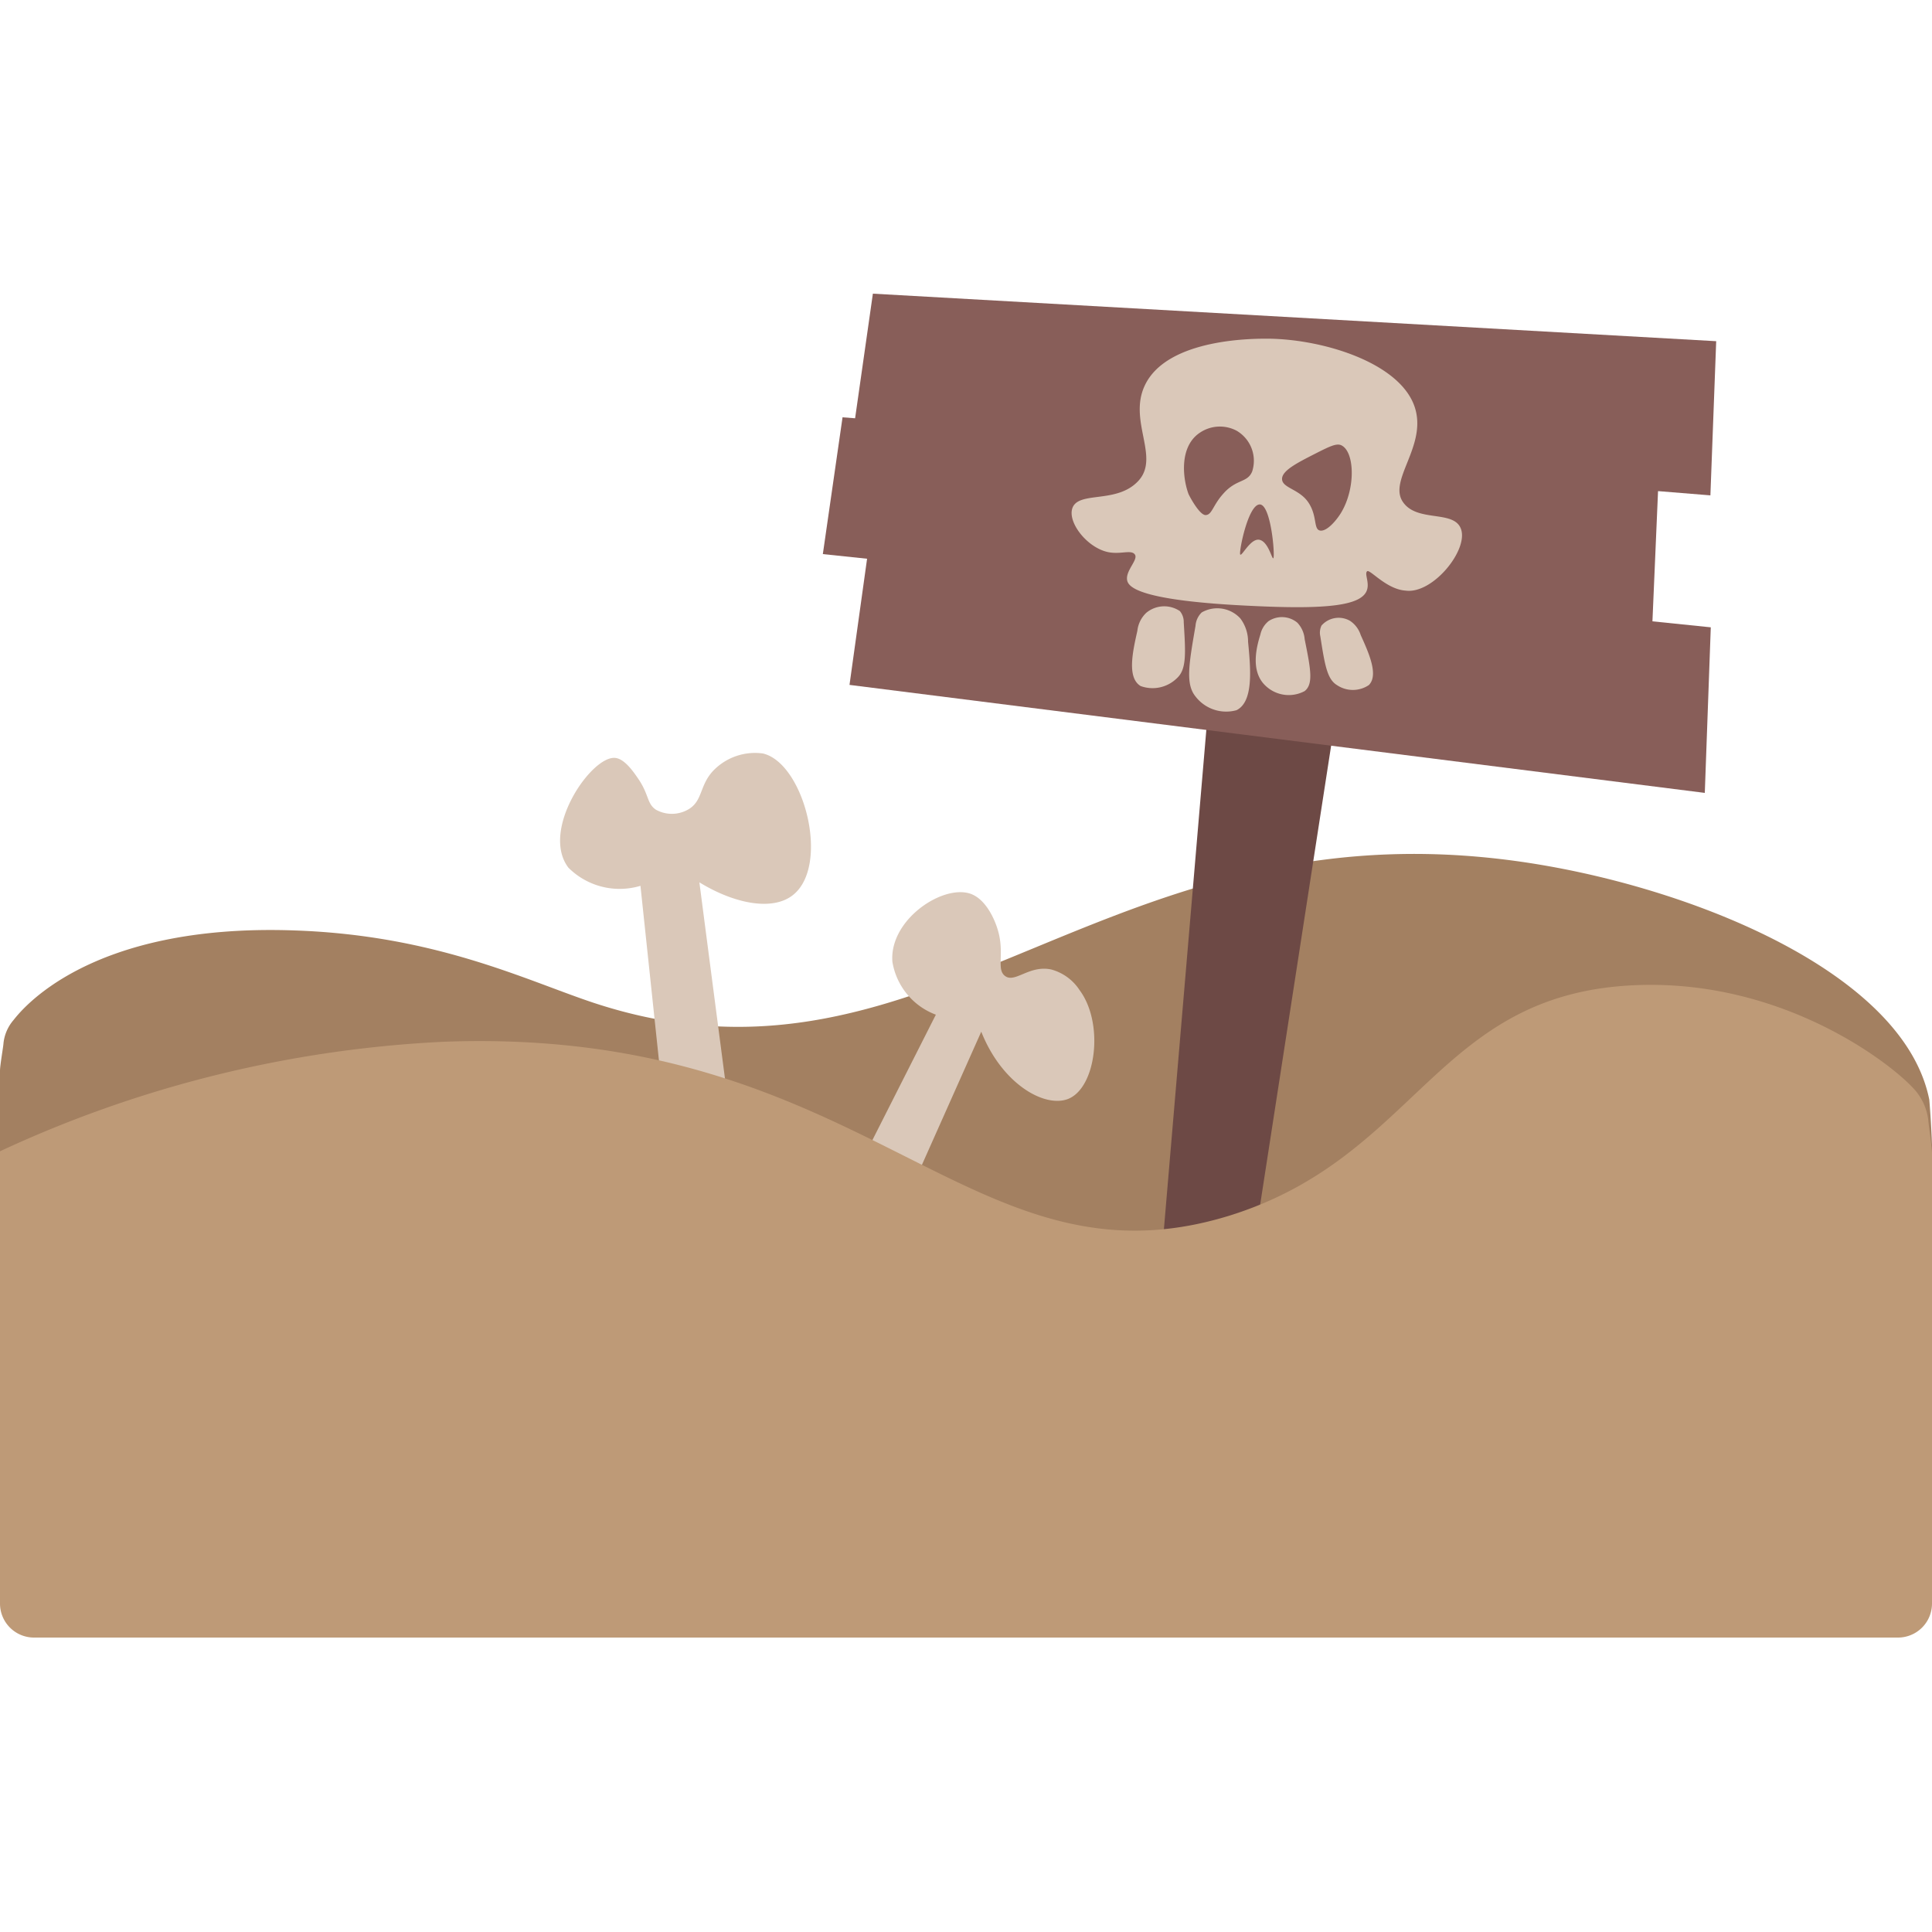
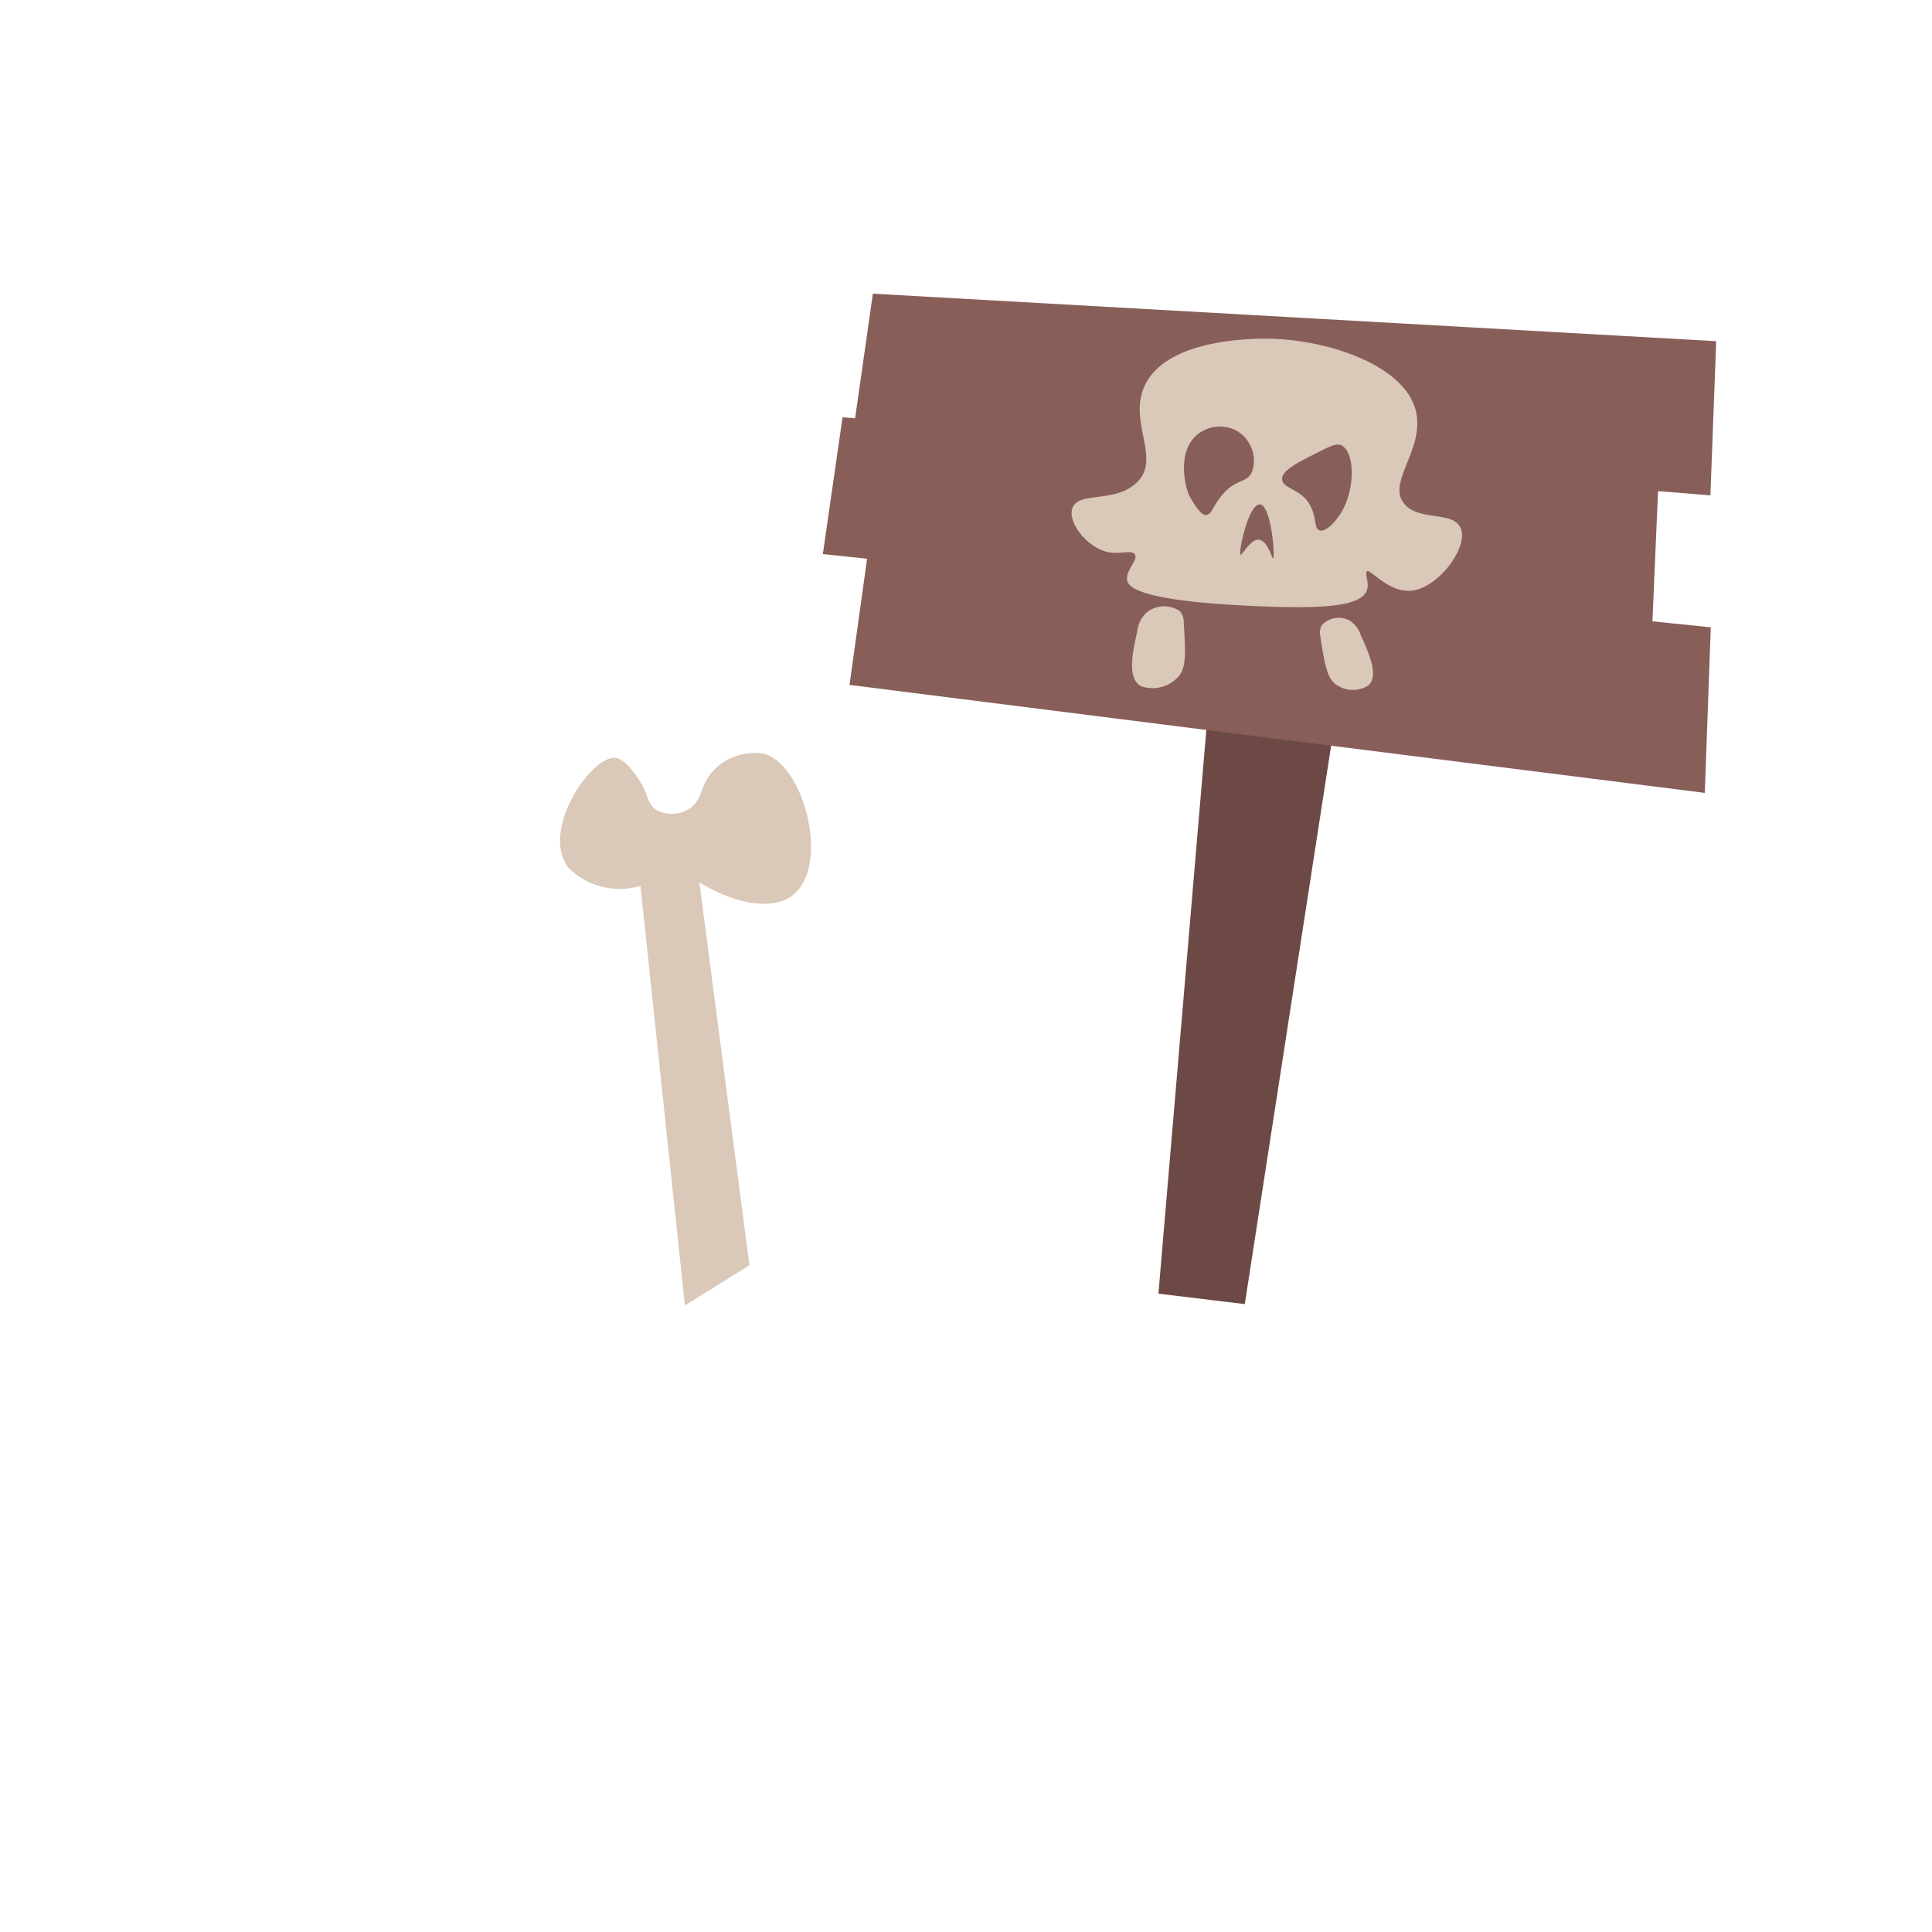
<svg xmlns="http://www.w3.org/2000/svg" id="Layer_1" data-name="Layer 1" viewBox="0 0 100 100">
  <defs>
    <style>.cls-1{fill:#a38061;}.cls-2{fill:#6d4945;}.cls-3{fill:#885e59;}.cls-4{fill:#dac8b9;}.cls-5{fill:#be9a77;}</style>
  </defs>
  <title>quicksand</title>
-   <path class="cls-1" d="M0,55.42V74.68a1.63,1.63,0,0,0,1.76,1.45H98.23a1.4,1.4,0,0,0,1.24-.43,1.35,1.35,0,0,0,.32-1c.08-2.7.18-6.66.2-11.47a50.74,50.74,0,0,0-.13-6.31c-1.27-6.37-11.62-10.72-20.07-12.15-22.5-3.82-31.39,13-49.11,7.12-3.5-1.17-8.14-3.48-15.42-3.73C4.45,47.77,1,52.43.69,52.81A2.19,2.19,0,0,0,.18,54C.17,54.19,0,55.14,0,55.42Z" />
  <polygon class="cls-2" points="64.43 67.5 59.96 66.96 63.55 24.71 70.91 25.59 64.43 67.5" />
  <polygon class="cls-3" points="88.55 32.47 88.24 41.04 43.97 35.45 44.88 28.92 42.59 28.68 43.61 21.6 44.26 21.65 45.18 15.2 88.83 17.66 88.53 25.64 85.82 25.42 85.53 32.16 88.55 32.47" />
  <path class="cls-4" d="M75.6,27.33c-.41-.94-2.29-.28-3-1.37s1.13-2.76.69-4.66c-.56-2.44-4.7-3.74-7.64-3.77-.57,0-5.21-.07-6.39,2.41-.88,1.84.79,3.71-.33,4.94s-3.13.5-3.43,1.44c-.23.73.75,2,1.82,2.25.67.15,1.23-.14,1.42.13s-.49.83-.4,1.33c.06.34.56,1.06,6.42,1.33,3.9.19,5.75,0,6-.84.12-.39-.14-.82,0-.95s1,.94,2,1C74.18,30.76,76.07,28.4,75.6,27.33ZM63.32,25.55c-.55.61-.58,1.09-.91,1.11s-.89-1.06-.9-1.11c-.3-.83-.47-2.44.59-3.15A1.85,1.85,0,0,1,64,22.29a1.8,1.8,0,0,1,.81,2.12C64.56,25,64,24.78,63.32,25.55Zm2.59,3.34c-.07.1-.25-.85-.72-.95s-.94.93-1,.75.41-2.54,1-2.58S66,28.73,65.91,28.89Zm3.51-2.36c-.26.43-.76,1-1.1.93s-.13-.74-.59-1.44-1.33-.75-1.37-1.2.78-.86,1.74-1.35c.71-.36,1.06-.53,1.31-.43C70.12,23.35,70.18,25.26,69.42,26.53Z" />
  <path class="cls-4" d="M69.2,35.46c-.51-.31-.63-1.05-.86-2.52a.86.86,0,0,1,.06-.56,1.18,1.18,0,0,1,1.47-.25,1.39,1.39,0,0,1,.56.74c.41.91.94,2.07.42,2.59A1.48,1.48,0,0,1,69.2,35.46Z" />
-   <path class="cls-4" d="M65.5,35.49c-.84-.79-.41-2.16-.26-2.66a1.23,1.23,0,0,1,.42-.68,1.25,1.25,0,0,1,1.49.08,1.41,1.41,0,0,1,.38.86c.31,1.54.46,2.31,0,2.68A1.74,1.74,0,0,1,65.5,35.49Z" />
-   <path class="cls-4" d="M61.88,36.05c-.52-.64-.35-1.64,0-3.66a1.07,1.07,0,0,1,.32-.69,1.62,1.62,0,0,1,2,.31,2,2,0,0,1,.4,1.21c.13,1.36.3,3.1-.6,3.54A2,2,0,0,1,61.88,36.05Z" />
  <path class="cls-4" d="M38.79,65.49q-1.3-9.91-2.59-19.82c1.78,1.09,3.73,1.49,4.8.69,2-1.49.64-6.85-1.51-7.36a3,3,0,0,0-2.59.91c-.71.77-.52,1.57-1.3,2a1.7,1.7,0,0,1-1.65,0c-.46-.31-.35-.73-.86-1.52-.23-.34-.73-1.11-1.24-1.16-1.23-.14-3.9,3.74-2.43,5.68a3.75,3.75,0,0,0,3.73.94l2.3,21.72" />
-   <path class="cls-4" d="M42.38,72.27,50.79,53.4c1.06,2.68,3.24,3.94,4.47,3.49,1.48-.55,1.9-3.92.62-5.64a2.54,2.54,0,0,0-1.47-1.07c-1.12-.24-1.86.7-2.37.35s0-1.19-.42-2.48c-.07-.23-.49-1.45-1.36-1.78-1.44-.53-4.24,1.33-4.07,3.51a3.53,3.53,0,0,0,2.25,2.74q-5,9.88-10,19.77" />
  <path class="cls-4" d="M60.91,35.11c.51-.46.46-1.27.36-2.9a.87.87,0,0,0-.2-.58,1.45,1.45,0,0,0-1.74.09,1.5,1.5,0,0,0-.46.93c-.24,1.07-.55,2.43.17,2.86A1.8,1.8,0,0,0,60.91,35.11Z" />
-   <path class="cls-5" d="M100,59.71V83a1.76,1.76,0,0,1-1.76,1.76H1.76A1.76,1.76,0,0,1,0,83V59.59s0,0,0,0a61.33,61.33,0,0,1,23-5.67c22-.81,27.13,13.17,40.64,9,9.8-3.06,10.7-11.54,21.08-11.93,8.06-.31,13.9,4.63,14.57,5.65A2.88,2.88,0,0,1,99.81,58C99.82,58.22,100,59.37,100,59.71Z" />
</svg>